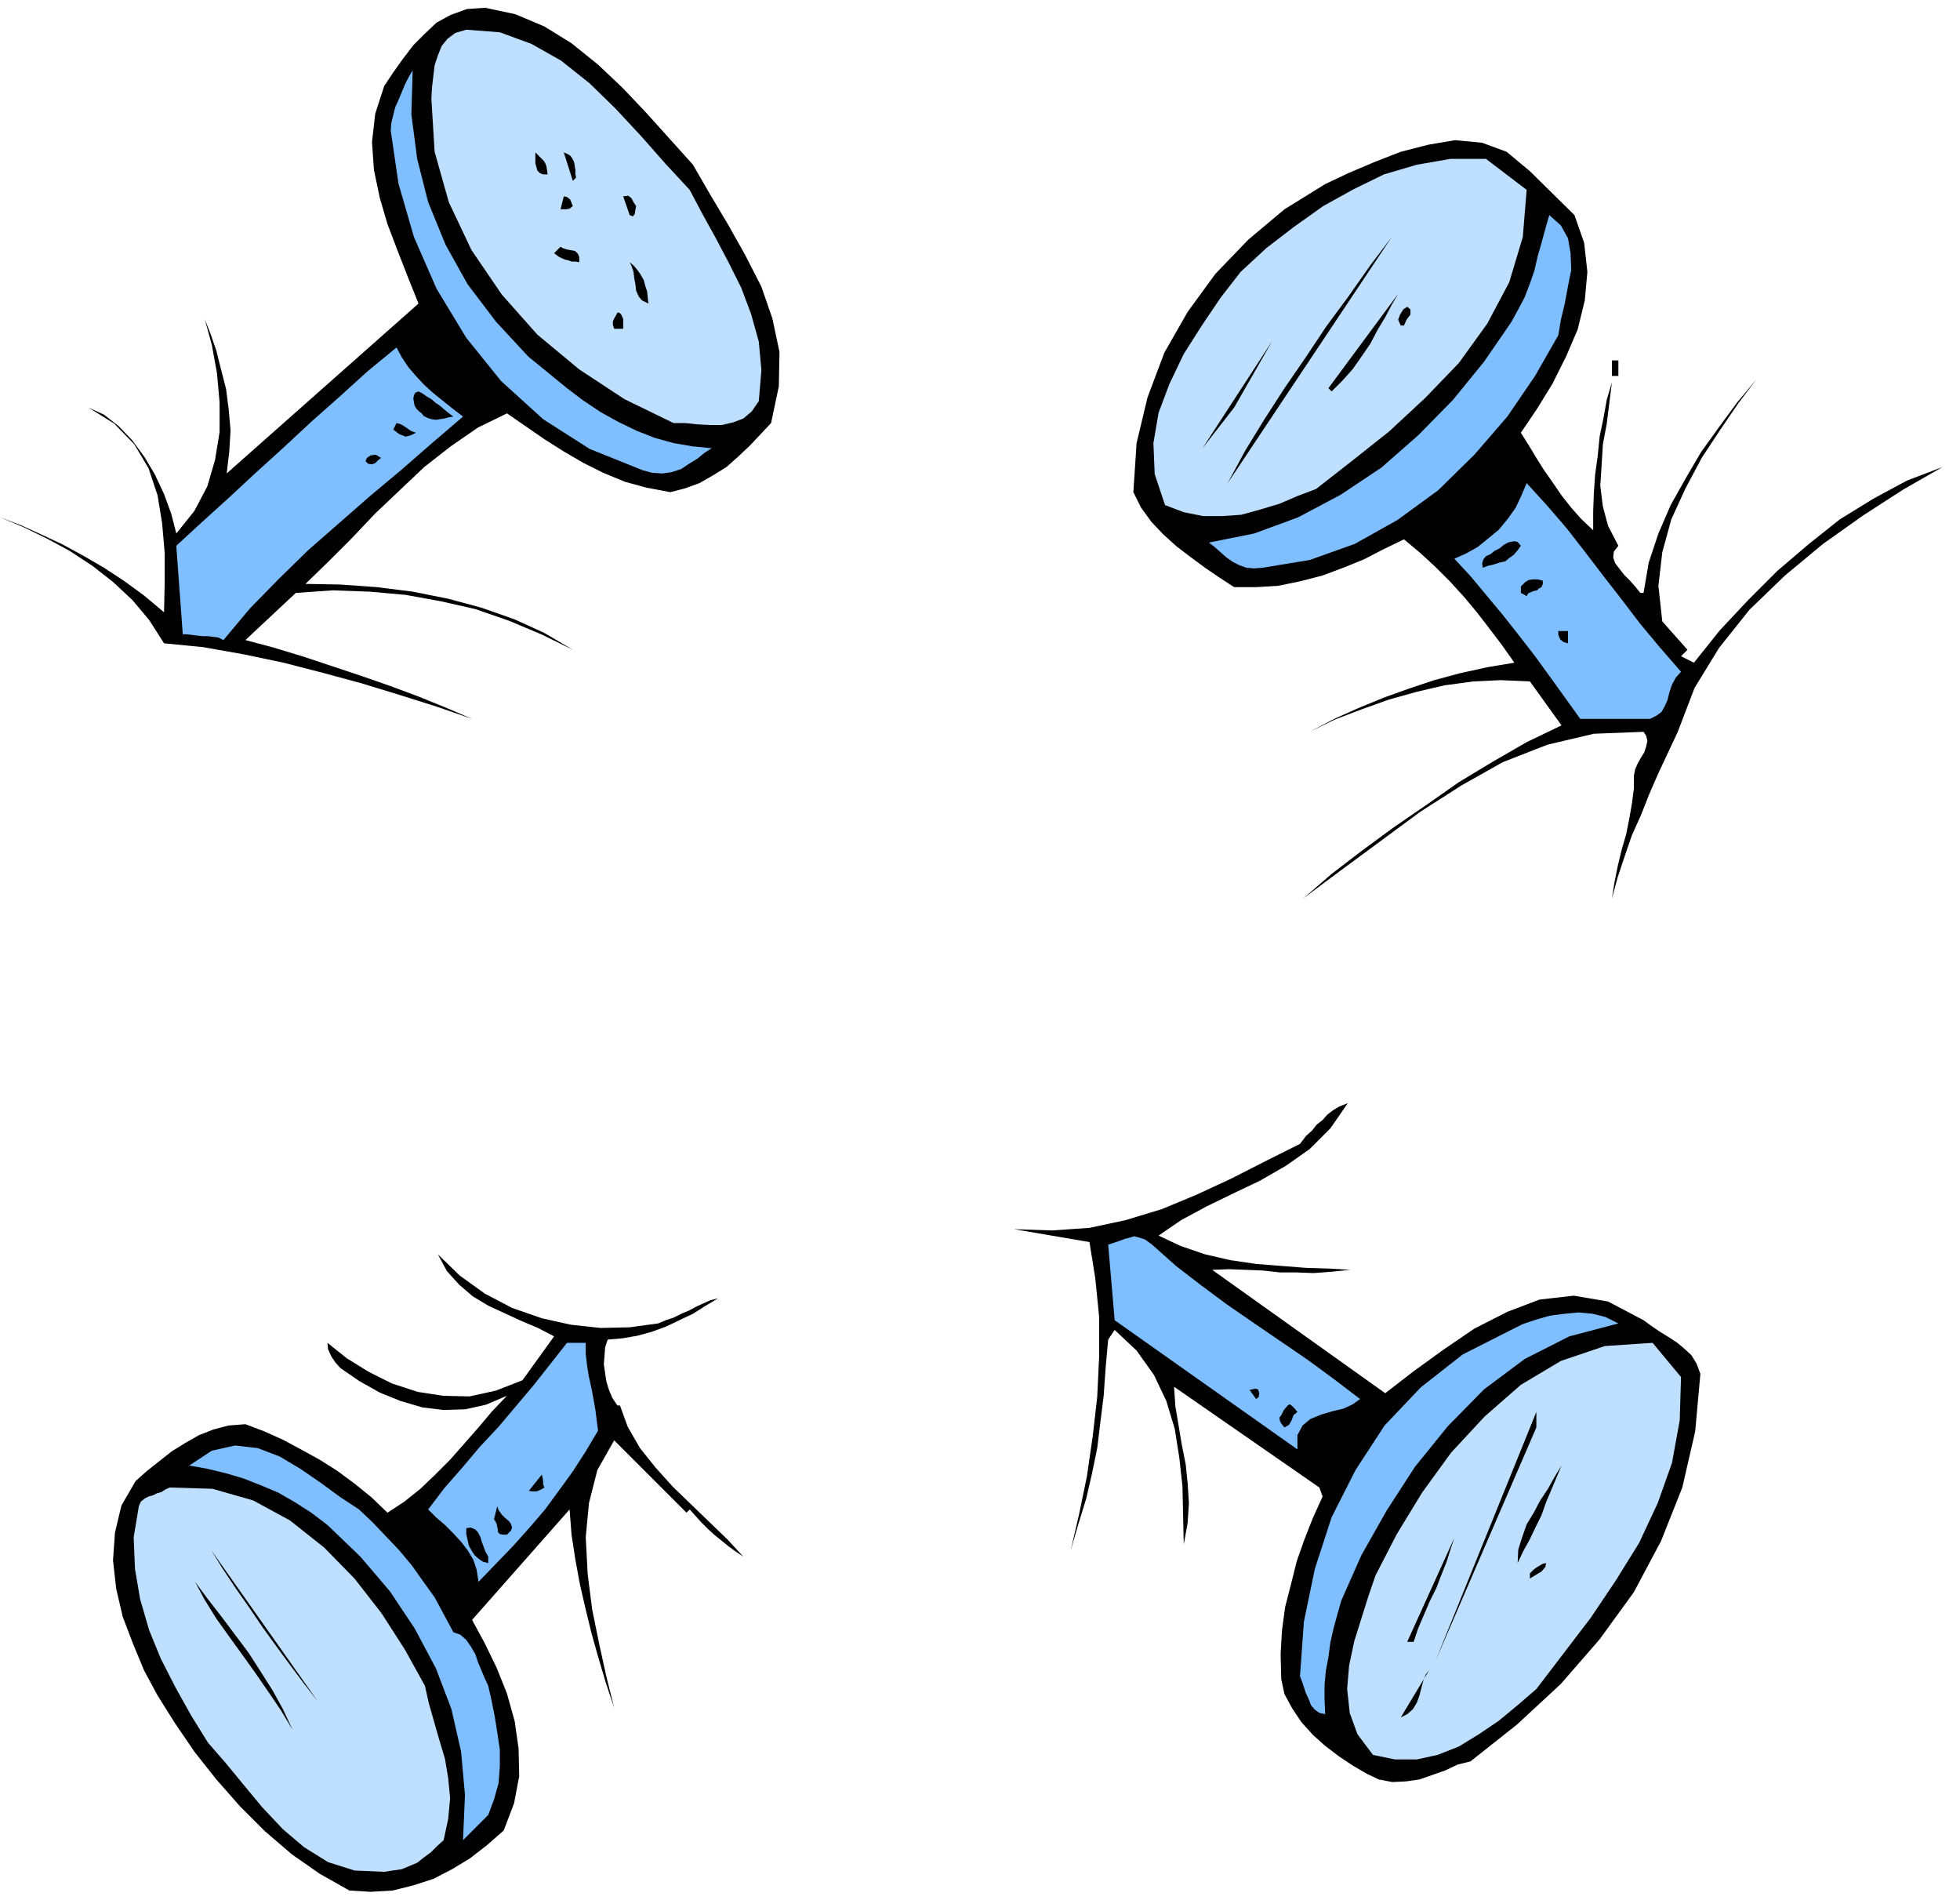
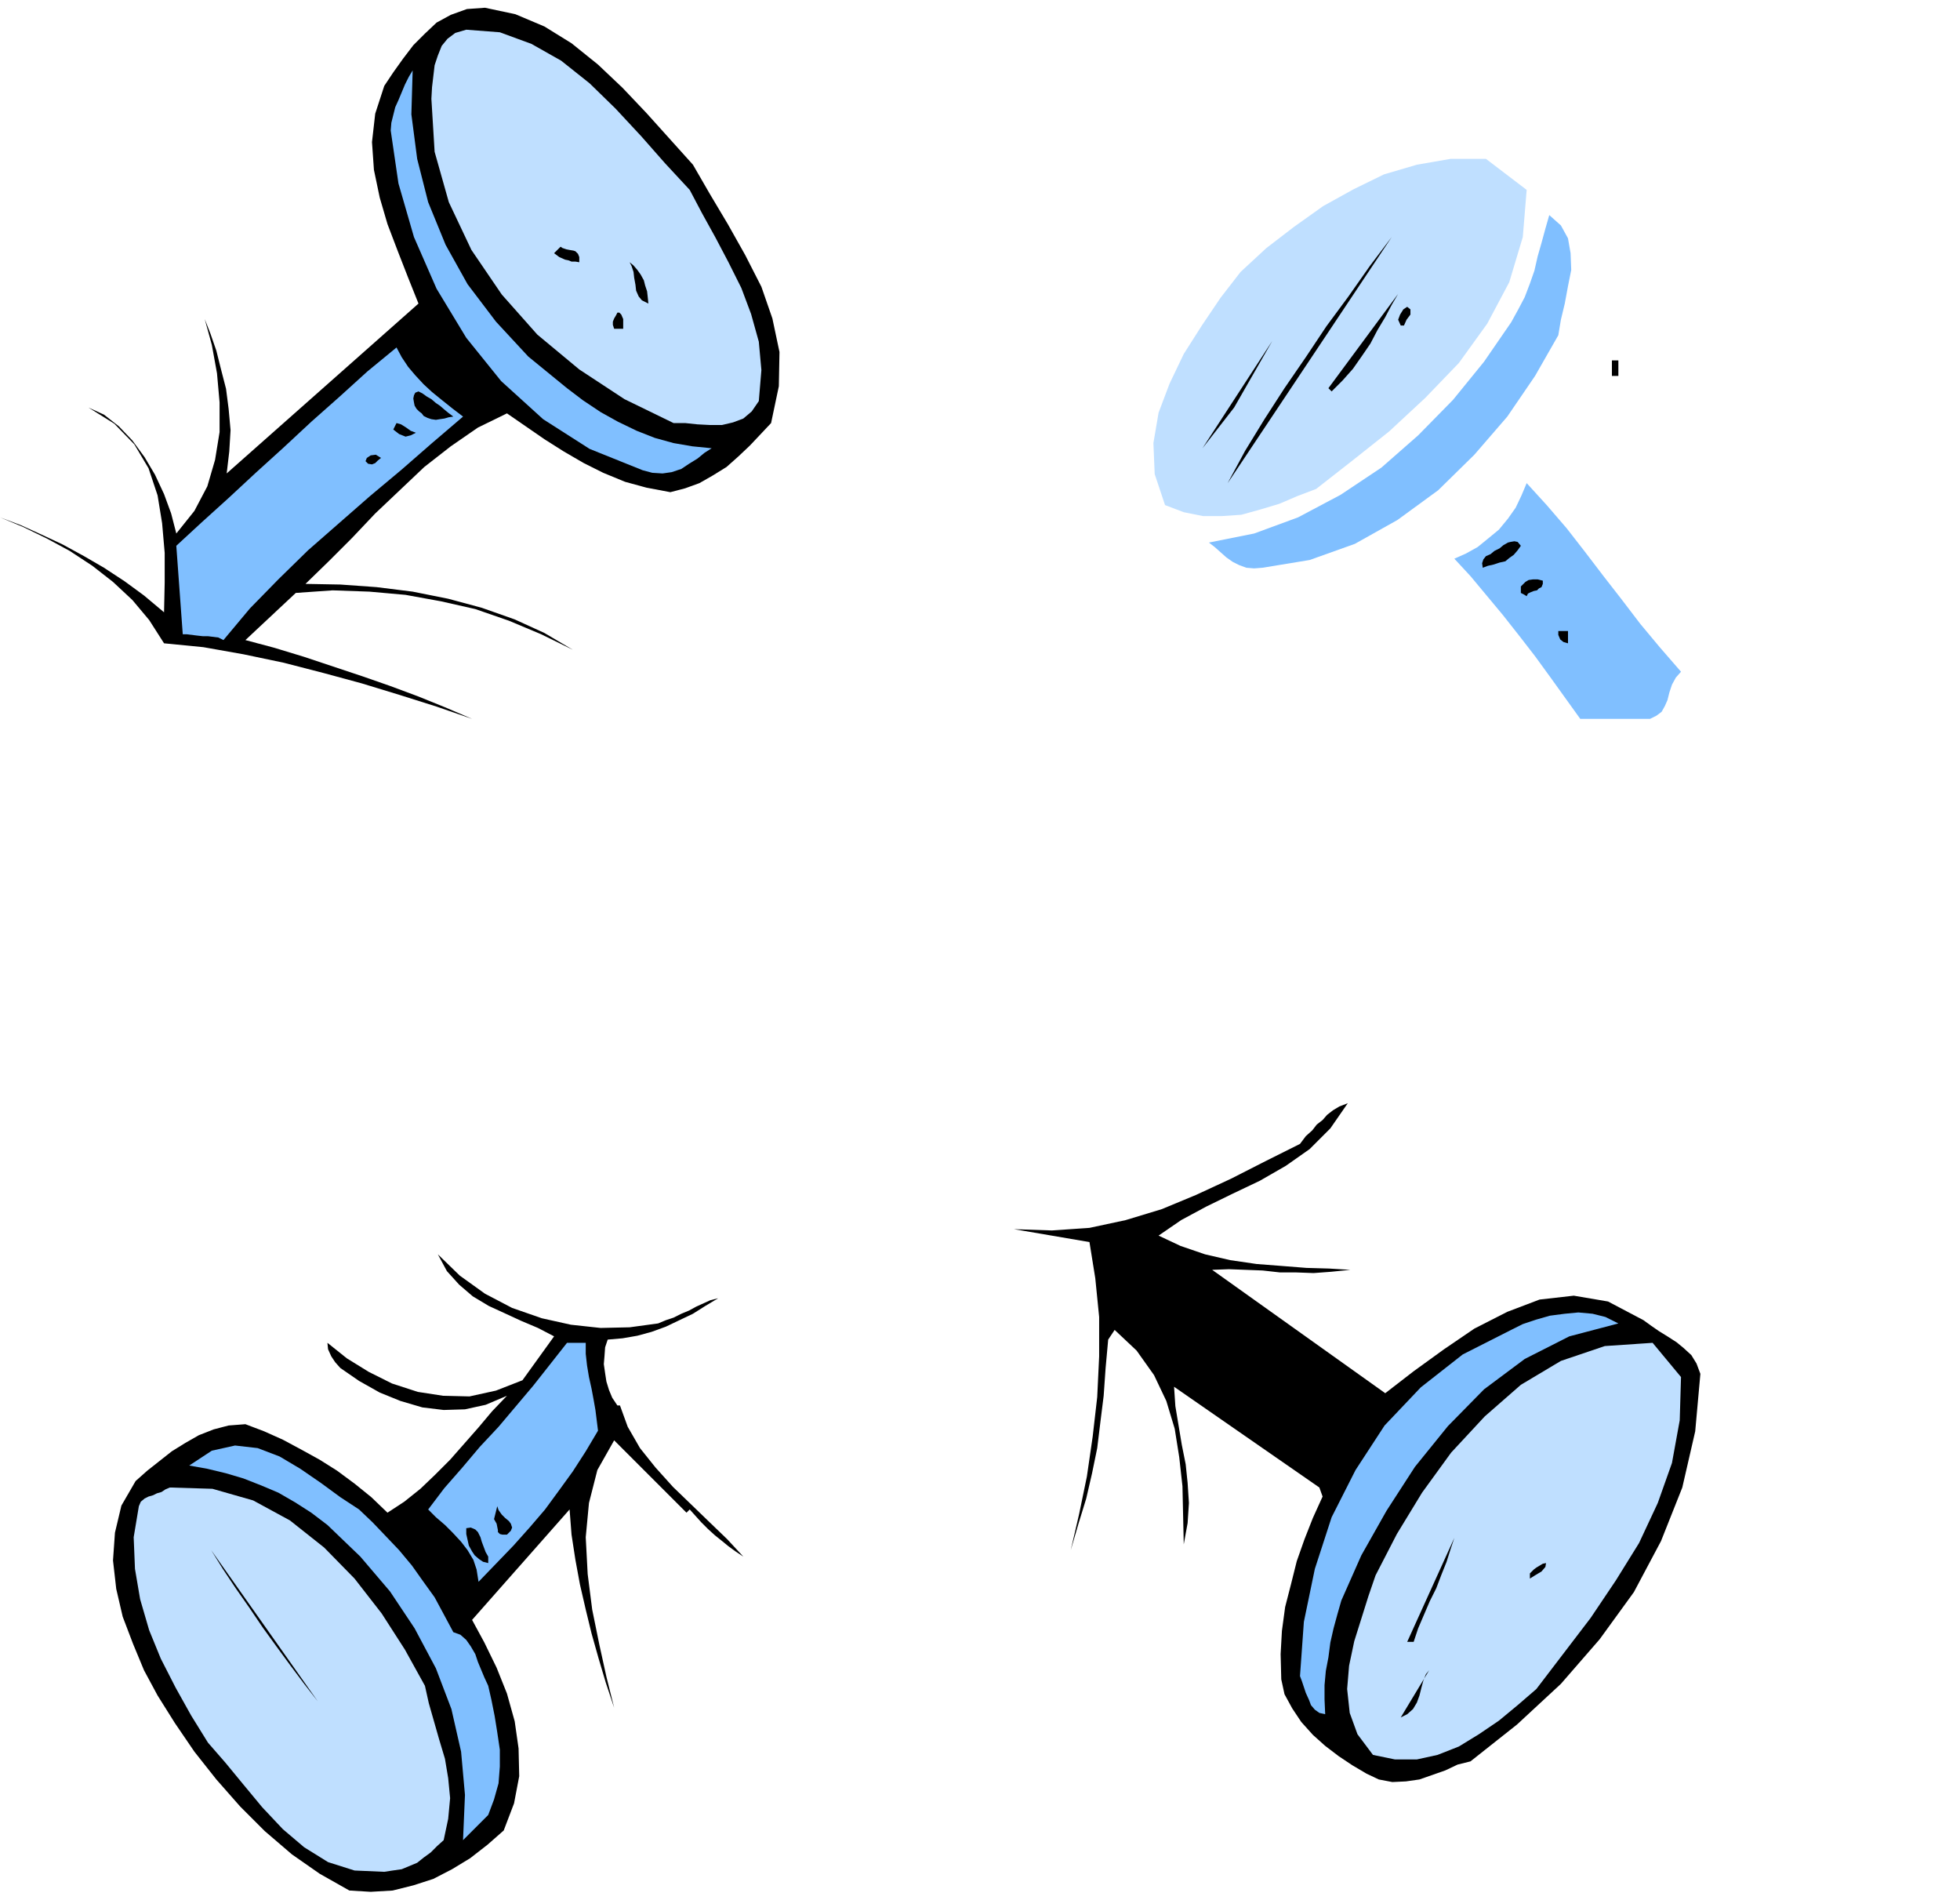
<svg xmlns="http://www.w3.org/2000/svg" width="490.455" height="475.406" fill-rule="evenodd" stroke-linecap="round" preserveAspectRatio="none" viewBox="0 0 3035 2942">
  <style>.brush1{fill:#000}.pen1{stroke:none}.brush2{fill:#bfdfff}.brush3{fill:#80bfff}</style>
  <path d="m1073 255 26 45 28 47 27 48 25 49 17 49 11 52-1 53-12 57-16 17-17 18-18 17-18 16-21 13-21 12-22 8-23 6-37-7-33-9-34-14-30-15-31-18-30-19-29-20-29-20-45 22-42 29-41 32-38 36-38 36-36 38-36 36-36 35 54 1 56 4 56 7 55 11 52 14 51 18 46 21 44 26-49-24-50-21-52-18-53-12-55-10-56-5-57-2-57 4-78 73 45 12 46 14 45 15 45 15 43 15 43 16 42 17 42 18-55-19-57-18-59-18-59-16-62-16-62-13-62-11-61-6-23-36-26-31-30-28-32-25-35-23-35-19-37-18-36-15 32 12 33 15 32 15 33 18 31 18 32 21 30 22 31 26 1-46v-46l-4-46-7-43-14-42-22-37-31-32-40-25 24 11 23 18 21 22 19 26 16 27 14 30 11 30 8 31 28-35 20-38 12-41 7-43v-46l-4-45-8-44-11-40 9 23 9 26 7 28 8 31 4 31 3 33-2 33-4 34 297-263-16-40-16-41-16-42-12-41-9-43-3-43 5-44 14-43 14-21 15-21 16-21 18-18 18-17 22-12 25-9 28-2 47 10 45 19 42 26 41 33 38 36 37 39 36 40 36 40z" class="pen1 brush1" />
  <path d="m1068 294 19 36 21 38 20 38 20 40 15 40 12 43 4 44-4 48-11 16-13 11-16 6-17 4h-19l-19-1-19-2h-18l-76-37-70-46-65-54-55-62-47-69-35-74-22-78-5-82 1-18 2-17 2-17 5-15 6-15 9-11 12-9 17-5 52 4 49 18 46 26 44 35 40 39 40 43 37 42 38 41z" class="pen1 brush2" />
  <path d="m878 601 25 19 27 18 27 15 29 14 28 11 29 8 29 5 30 3-11 7-11 9-13 8-12 8-15 5-14 2-16-1-15-4-82-33-72-46-65-59-54-67-46-76-35-80-24-83-12-82 1-12 3-12 3-12 5-11 5-12 5-12 6-12 6-10-2 68 9 69 17 67 27 66 34 61 44 58 50 54 60 49z" class="pen1 brush3" />
-   <path d="m2438 333 15 43 5 45-4 44-11 45-18 42-21 42-24 39-25 37 12 19 12 20 12 19 14 20 13 19 15 19 15 17 19 18v-29l1-28 2-29 4-29 3-30 6-29 5-28 8-27-4 32-4 32-6 32-2 33-2 31 4 32 8 30 16 31-7 9-1 9 3 9 7 9 7 9 9 9 8 9 8 10h5l8-47 15-45 19-44 23-41 24-41 28-39 28-38 30-36-28 37-28 41-29 44-25 47-22 48-14 51-6 52 6 55 39 44-10 10 20 10 40-50 44-47 45-45 48-41 49-39 52-32 52-28 55-21-61 35-62 40-62 44-59 49-55 53-47 59-38 62-26 68-15 32-15 32-14 32-13 33-14 31-11 32-11 33-9 33 4-25 5-25 6-25 7-24 5-25 4-23 3-23v-20l2-10 4-9 5-9 5-8 3-9 2-9-2-8-4-6-77 3-72 17-69 27-64 36-64 41-61 45-61 45-59 44 44-38 47-36 49-36 51-35 50-35 53-32 52-30 54-26-49-68-45-2-43 2-44 6-43 10-43 12-42 15-42 16-39 19 38-20 38-17 39-16 39-14 39-13 41-11 41-9 42-7-19-27-19-25-20-26-20-24-22-24-23-23-24-22-24-20-31 15-31 16-32 13-32 12-35 9-34 7-34 2h-34l-23-15-22-15-23-17-21-16-21-19-18-19-16-22-12-24 5-76 17-71 26-69 36-63 43-59 51-53 56-47 63-39 36-17 40-17 41-16 43-11 41-7 42 4 38 14 36 30 69 68zM848 270h-7l-5-2-4-4-1-4-2-7v-17l6 6 7 7 2 3 2 5 1 6 1 7zm44 5-5 5-14-44 5 2 5 3 3 4 3 6 1 6 1 6v6l1 6z" class="pen1 brush1" />
  <path d="m2364 294-6 73-21 70-34 64-44 61-52 54-56 52-58 46-55 43-29 11-28 12-30 9-29 8-30 2h-29l-30-6-29-11-16-48-2-48 8-47 17-45 22-46 28-44 29-43 31-40 40-37 43-33 45-32 47-26 47-23 51-15 52-9h55l63 48z" class="pen1 brush2" />
-   <path d="m887 319-5 4-5 1h-9l5-20 5 1 5 4 2 5 2 5zm98 0-1 5-1 7-3 4-5-2-10-29 8-1 5 4 3 6 4 6z" class="pen1 brush1" />
  <path d="m2413 519-36 63-43 63-51 59-56 55-63 46-66 37-70 25-73 12-13 1-12-1-11-4-10-5-10-7-9-8-9-8-9-7 70-14 68-25 66-35 63-42 57-50 54-55 48-59 42-61 11-20 10-19 8-21 7-20 5-22 6-21 6-22 6-21 18 16 11 20 4 23 1 26-5 25-5 27-6 25-4 24z" class="pen1 brush3" />
  <path d="m1901 748 27-50 30-49 31-48 33-48 32-48 34-46 33-47 34-45-254 381zM897 406l-6-1h-6l-5-2-5-1-9-4-8-6 10-10 3 2 6 2 5 1 6 1 3 1 4 4 2 5v8zm107 64-10-5-5-6-4-9-1-9-2-11-1-9-3-9-3-6 6 5 6 7 5 7 5 9 2 8 3 9 1 9 1 10zm1058 136-5-5 108-146-10 17-10 19-12 20-11 21-13 19-14 20-16 18-17 17zm112-102h-5l-4-9 3-8 5-8 6-4 5 4v8l-6 8-4 9zM965 494v15h-14l-2-6v-5l2-5 3-5 2-4h3l3 3 3 7zm897 200 108-166-59 103-49 63z" class="pen1 brush1" />
  <path d="m717 645-48 41-47 41-49 41-48 42-48 42-46 45-44 45-41 49-8-4-8-1-8-1h-8l-9-1-8-1-8-1h-6l-10-137 39-36 42-38 42-39 43-39 43-40 44-39 43-39 45-37 8 15 10 15 11 13 13 14 13 12 16 13 15 12 17 13z" class="pen1 brush3" />
  <path d="m2764 538-24 29 24-29zm-268 20h10v24h-10v-24zM702 645l-7 1-7 2-7 1-6 1-7-1-6-2-6-3-3-4-4-3-4-4-3-5-1-5-1-6 1-5 2-4 5-2 6 3 7 5 7 4 7 6 6 4 7 6 6 5 8 6zm-58 25-8 4-8 2-10-4-9-7 5-10 7 2 8 5 7 5 8 3zm-54 39-5 4-4 4-5 2-6-1-4-4 2-5 6-4 8-1 8 5z" class="pen1 brush1" />
  <path d="m2603 1040-8 9-6 11-4 12-3 12-4 9-5 9-8 6-10 5h-108l-23-32-23-32-24-33-24-31-26-33-25-30-25-30-25-27 18-8 18-10 16-13 17-14 14-17 12-17 9-19 8-19 31 34 31 36 28 36 29 38 28 36 29 38 30 36 33 38z" class="pen1 brush3" />
  <path d="m2355 845-5 7-6 7-7 5-6 5-9 2-9 3-9 2-8 3-1-7 2-6 4-5 7-3 6-5 8-4 6-5 7-4 4-1 6-1 5 1 5 6zm34 54v5l-2 5-4 2-3 3-5 1-5 2-4 2-2 4-5-3-4-2v-10l7-7 5-3 7-1h7l8 2zm39 97-7-2-5-4-3-7v-6h15v19zm-463 429-20 15 20-15zm122 283-27 39-32 32-37 26-40 23-42 20-41 20-39 21-35 24 34 16 38 13 39 9 41 6 39 3 38 3 35 1 33 2-30 3-27 2-27-1h-25l-27-3-26-1-26-1-26 1 268 191 44-34 47-34 47-32 51-26 50-19 53-6 53 9 55 29 11 8 13 9 13 8 14 9 11 9 12 11 8 13 6 16-8 89-20 87-33 83-42 79-53 73-60 69-68 63-72 57-20 5-19 9-20 7-20 7-21 3-21 1-21-4-19-9-22-13-21-14-21-16-19-17-18-20-14-21-12-22-5-23-1-39 2-36 5-37 9-35 9-36 12-34 13-33 15-33-5-14-225-156 2 30 5 30 5 30 6 30 3 29 2 31-2 31-6 33-1-45-1-45-5-45-7-44-13-43-19-40-27-38-34-32-10 15-4 44-3 43-5 40-5 41-8 39-9 39-12 39-12 41 13-56 12-58 9-62 7-61 3-63v-61l-6-60-9-56-117-20 59 2 58-4 56-12 56-17 53-22 54-25 53-27 54-27 9-12 10-9 7-9 9-7 7-8 9-7 10-6 13-5z" class="pen1 brush1" />
-   <path d="m1784 1927 37 33 39 30 39 29 42 29 41 28 41 28 41 30 42 32-11 8-15 7-17 4-17 5-17 7-12 10-8 15v22l-283-200-10-117 9-3 9-3 8-3 8-2 6-2 8 2 9 3 11 8z" class="pen1 brush3" />
  <path d="m1019 2049 12-5 12-4 12-6 12-5 11-6 11-5 11-5 12-3-20 12-19 12-21 10-21 10-22 8-22 6-23 4-23 2-4 12-1 14-1 12 2 14 2 13 4 13 5 12 8 12h4l12 33 19 33 24 30 27 30 28 27 29 28 27 26 25 27-12-8-11-8-11-9-10-8-11-10-10-10-9-10-9-10-5 5-112-112-26 46-13 51-5 53 3 57 7 55 11 54 11 50 12 48-13-39-11-37-11-39-9-37-9-39-7-38-6-39-3-39-151 171 19 35 19 39 16 40 12 43 6 42 1 43-8 42-16 42-25 22-27 21-28 17-29 15-31 10-32 8-34 2-33-2-46-26-43-30-42-36-38-38-37-42-34-43-30-44-27-43-21-39-17-41-16-42-10-43-5-44 3-43 10-42 22-38 18-16 19-15 19-15 21-13 21-12 23-9 23-6 26-2 29 11 29 13 28 15 29 16 27 17 27 20 26 21 25 24 26-17 25-20 23-22 23-23 22-25 22-25 21-25 23-24-33 14-32 7-33 1-33-4-34-10-32-13-32-18-29-20-8-9-6-9-5-11-1-10 30 24 34 21 36 18 40 13 39 6 41 1 41-9 41-16 49-68-25-13-26-11-26-12-24-11-25-15-21-18-19-21-14-26 34 33 39 28 42 22 46 16 45 10 46 5 45-1 44-6z" class="pen1 brush1" />
  <path d="m2506 2049-76 20-69 35-63 47-56 57-51 63-44 68-39 69-31 70-6 21-6 22-5 22-3 23-4 21-2 22v22l1 23-9-2-7-5-6-7-3-8-5-11-3-9-3-9-3-8 6-84 17-82 26-80 37-73 45-69 56-59 65-51 75-38 18-9 21-7 21-6 23-3 21-2 22 2 20 5 20 10z" class="pen1 brush3" />
  <path d="m2603 2132-2 67-12 66-22 62-29 62-36 58-39 58-42 55-42 55-29 25-29 24-31 21-31 19-33 13-32 7h-34l-34-7-24-32-12-33-4-37 3-36 8-38 11-35 11-35 11-32 33-64 39-64 45-62 52-56 56-49 62-37 68-23 74-5 44 53z" class="pen1 brush2" />
  <path d="M907 2079v17l2 18 3 18 4 18 3 16 3 17 2 16 2 16-19 32-20 31-21 29-22 30-24 28-25 28-27 28-27 28-3-19-5-15-9-15-10-13-13-14-12-12-14-12-12-12 25-33 28-32 27-32 29-31 27-32 27-32 26-33 26-33h29z" class="pen1 brush3" />
-   <path d="m1950 2157-1 6-4 3-10-14 4-1 5-1 4 1 2 6zm59 29-6 5-3 8-4 7-7 4-5-6-2-4-1-5 3-4 4-8 6-7 3-2 4 3 4 4 4 5zm214 385 156-385v24l-156 361z" class="pen1 brush1" />
  <path d="m702 2527 11 4 9 8 7 10 7 12 4 12 5 12 5 12 6 13 5 22 5 25 4 25 4 27v26l-2 26-7 25-9 24-39 39 3-70-6-67-15-66-24-63-33-62-38-57-46-54-51-49-25-19-25-16-26-15-26-11-28-11-27-8-29-7-28-5 35-23 36-8 35 4 34 13 32 19 32 22 30 22 29 19 21 20 21 22 20 21 20 24 17 24 18 25 14 26 15 28z" class="pen1 brush3" />
-   <path d="m2350 2420 1-21 6-19 7-20 11-18 10-19 12-18 10-18 11-18-8 19-8 19-8 19-7 20-9 18-9 19-10 18-9 19zM843 2303l-5 3-7 3h-8l-4-1 20-25 1 4 1 6v5l2 5z" class="pen1 brush1" />
  <path d="m658 2610 6 27 8 28 8 28 9 30 5 30 3 31-3 32-7 33-10 9-10 10-11 8-10 8-12 5-12 5-14 2-13 2-46-2-41-13-37-23-33-28-32-34-29-35-28-34-27-31-26-42-24-43-23-45-18-44-14-48-8-47-2-49 8-48 3-7 6-5 6-3 7-2 6-3 7-2 6-4 7-3 66 2 63 18 57 31 53 42 47 48 42 54 36 56 31 56z" class="pen1 brush2" />
-   <path d="M785 2376h-7l-4-1-3-3v-3l-2-10-4-7 5-20 2 6 5 7 5 5 6 5 3 4 2 6-2 5-6 6zm-29 34v10l-8-2-6-4-7-6-4-6-5-9-2-9-2-9v-9l7-1 7 3 4 4 4 8 2 7 3 8 3 8 4 7zm1433 132h-10l73-161-6 18-6 19-8 20-8 21-10 20-9 21-9 21-7 21zm-1697 92-21-27-21-28-22-30-21-29-21-31-21-30-20-30-18-29 165 234zm-102-224 73 102-73-102zm2004 10-1 6-6 7-10 6-8 5v-8l6-6 4-3 5-3 5-3 5-1zM453 2678l-18-30-19-28-20-29-20-28-21-29-20-28-18-29-15-28 20 27 21 27 21 28 21 28 18 28 19 30 16 29 15 32zm1716-19 44-73-5 6-4 10-3 11-3 12-4 11-6 10-9 8-10 5zm-1662 9 20 25-20-25z" class="pen1 brush1" />
+   <path d="M785 2376h-7l-4-1-3-3v-3l-2-10-4-7 5-20 2 6 5 7 5 5 6 5 3 4 2 6-2 5-6 6zm-29 34v10l-8-2-6-4-7-6-4-6-5-9-2-9-2-9v-9l7-1 7 3 4 4 4 8 2 7 3 8 3 8 4 7zm1433 132h-10l73-161-6 18-6 19-8 20-8 21-10 20-9 21-9 21-7 21zm-1697 92-21-27-21-28-22-30-21-29-21-31-21-30-20-30-18-29 165 234zm-102-224 73 102-73-102zm2004 10-1 6-6 7-10 6-8 5v-8l6-6 4-3 5-3 5-3 5-1zM453 2678zm1716-19 44-73-5 6-4 10-3 11-3 12-4 11-6 10-9 8-10 5zm-1662 9 20 25-20-25z" class="pen1 brush1" />
</svg>